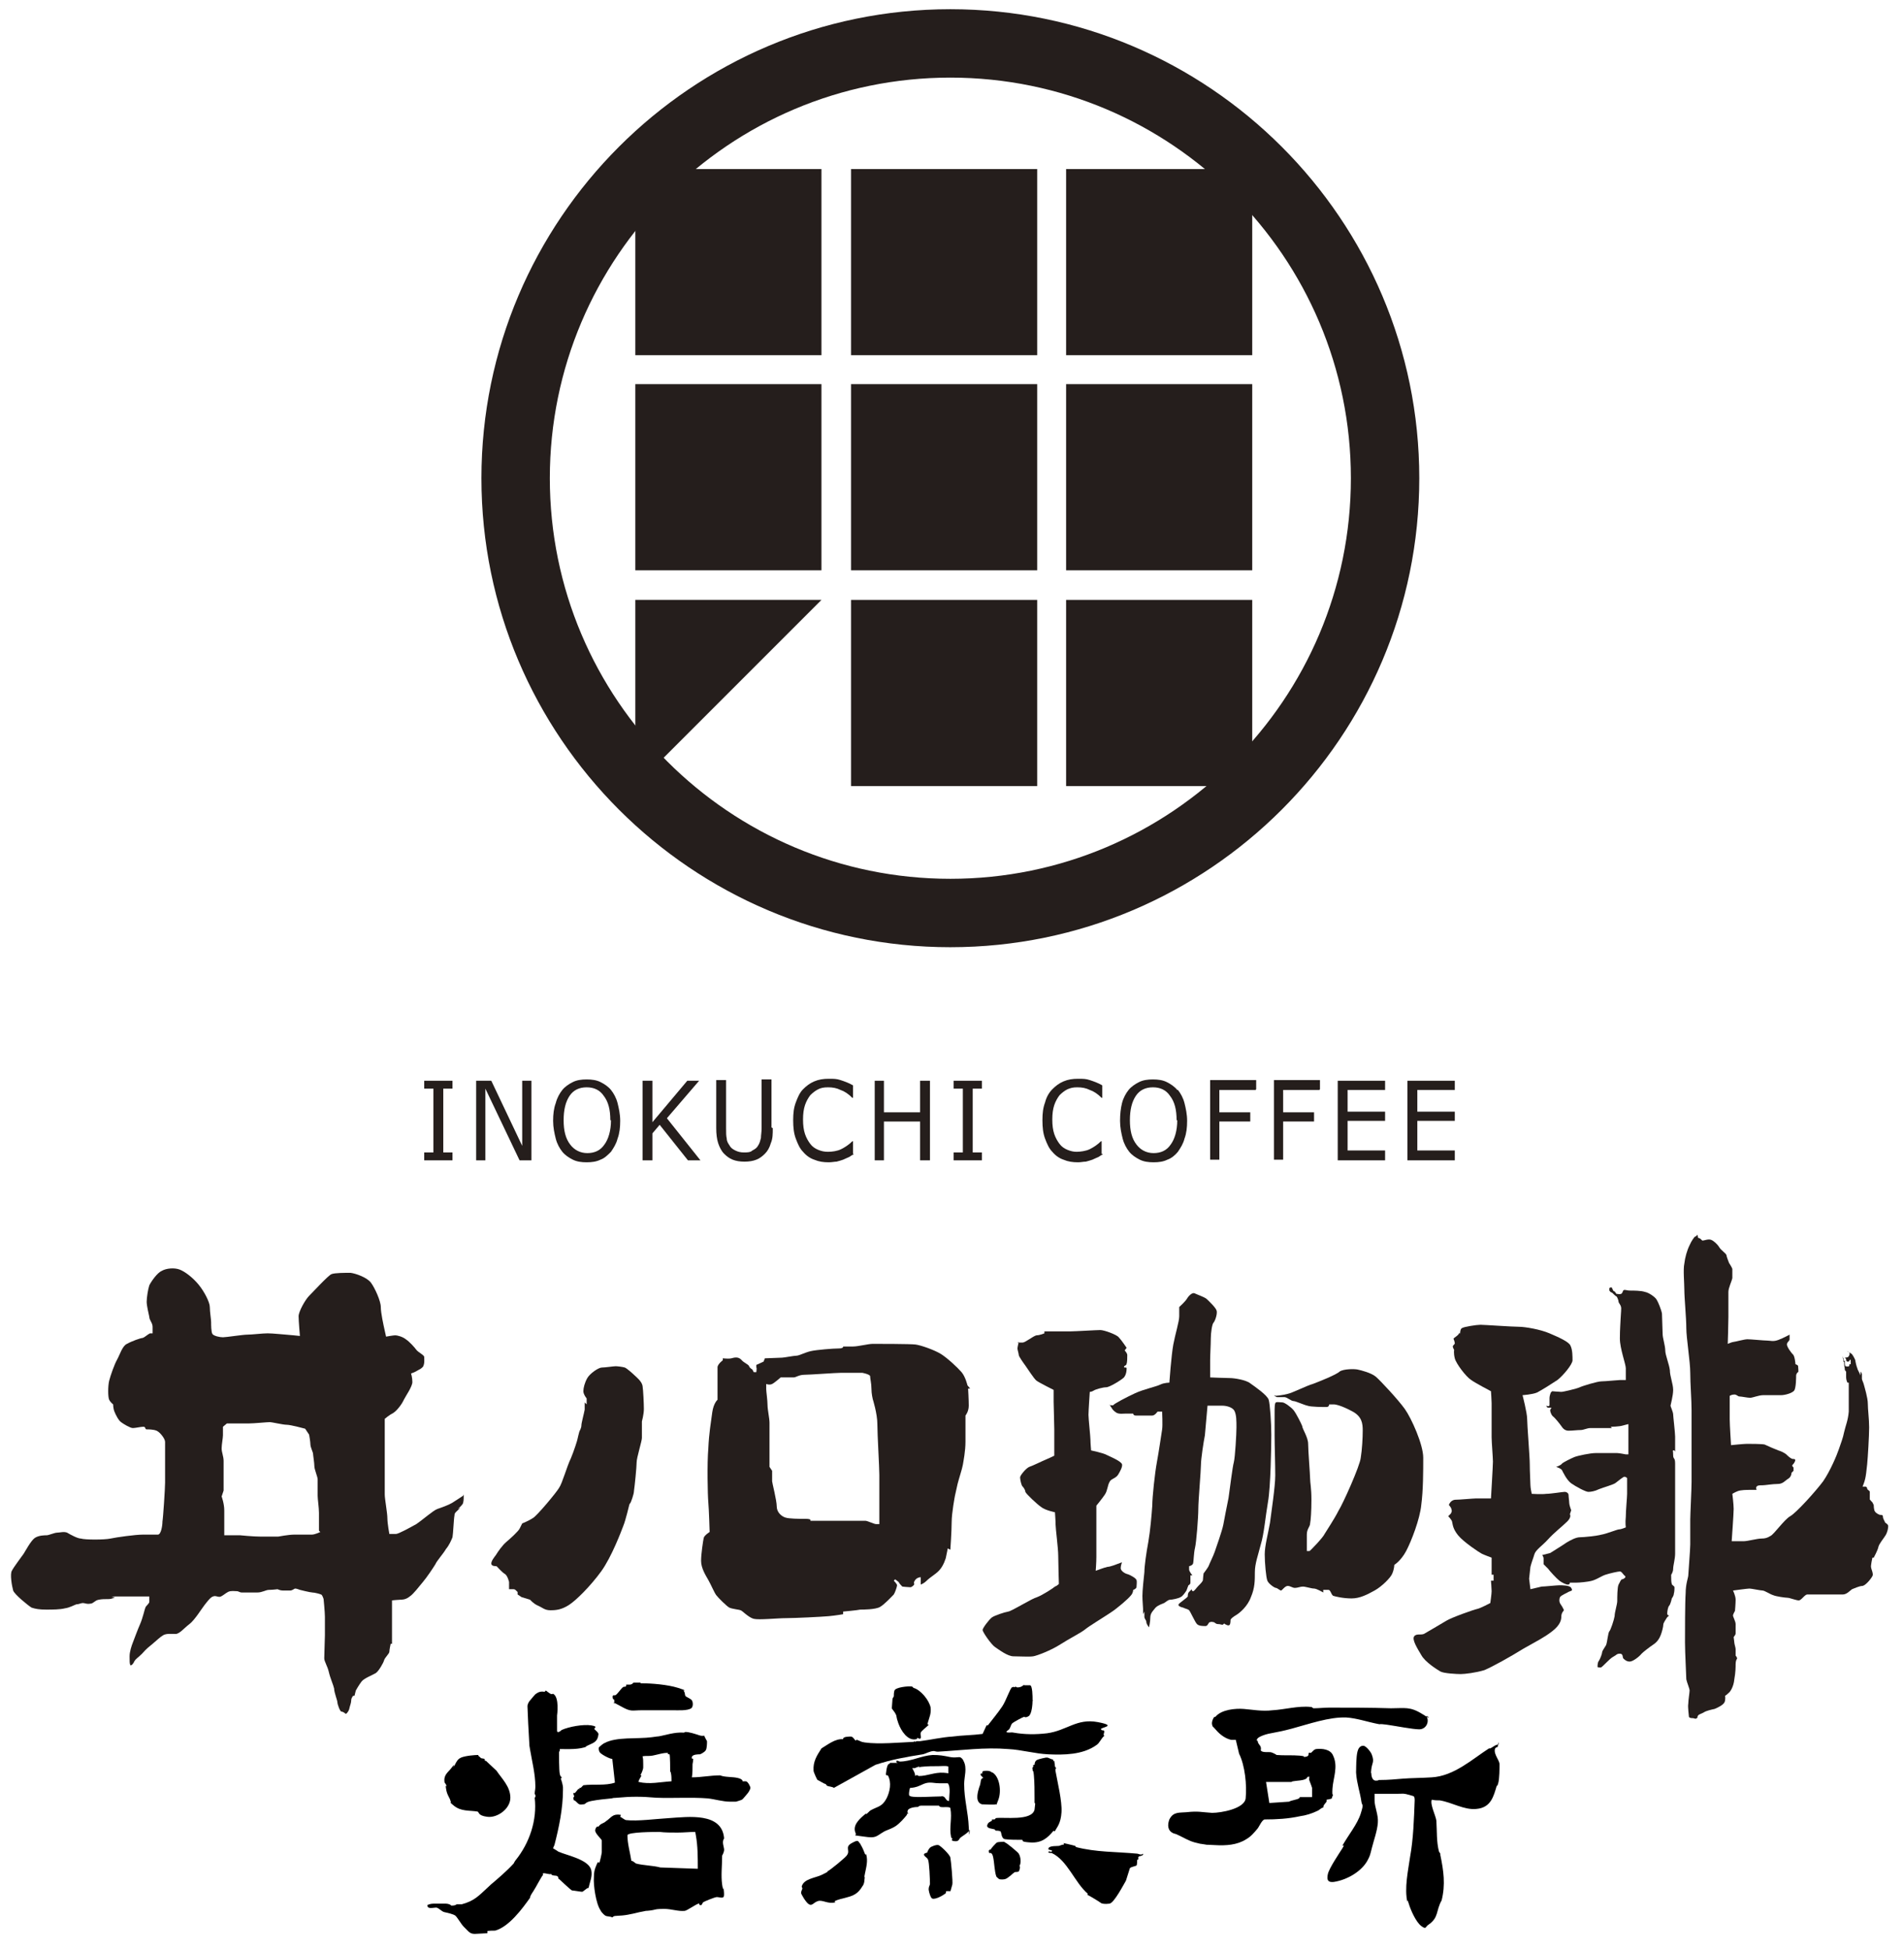
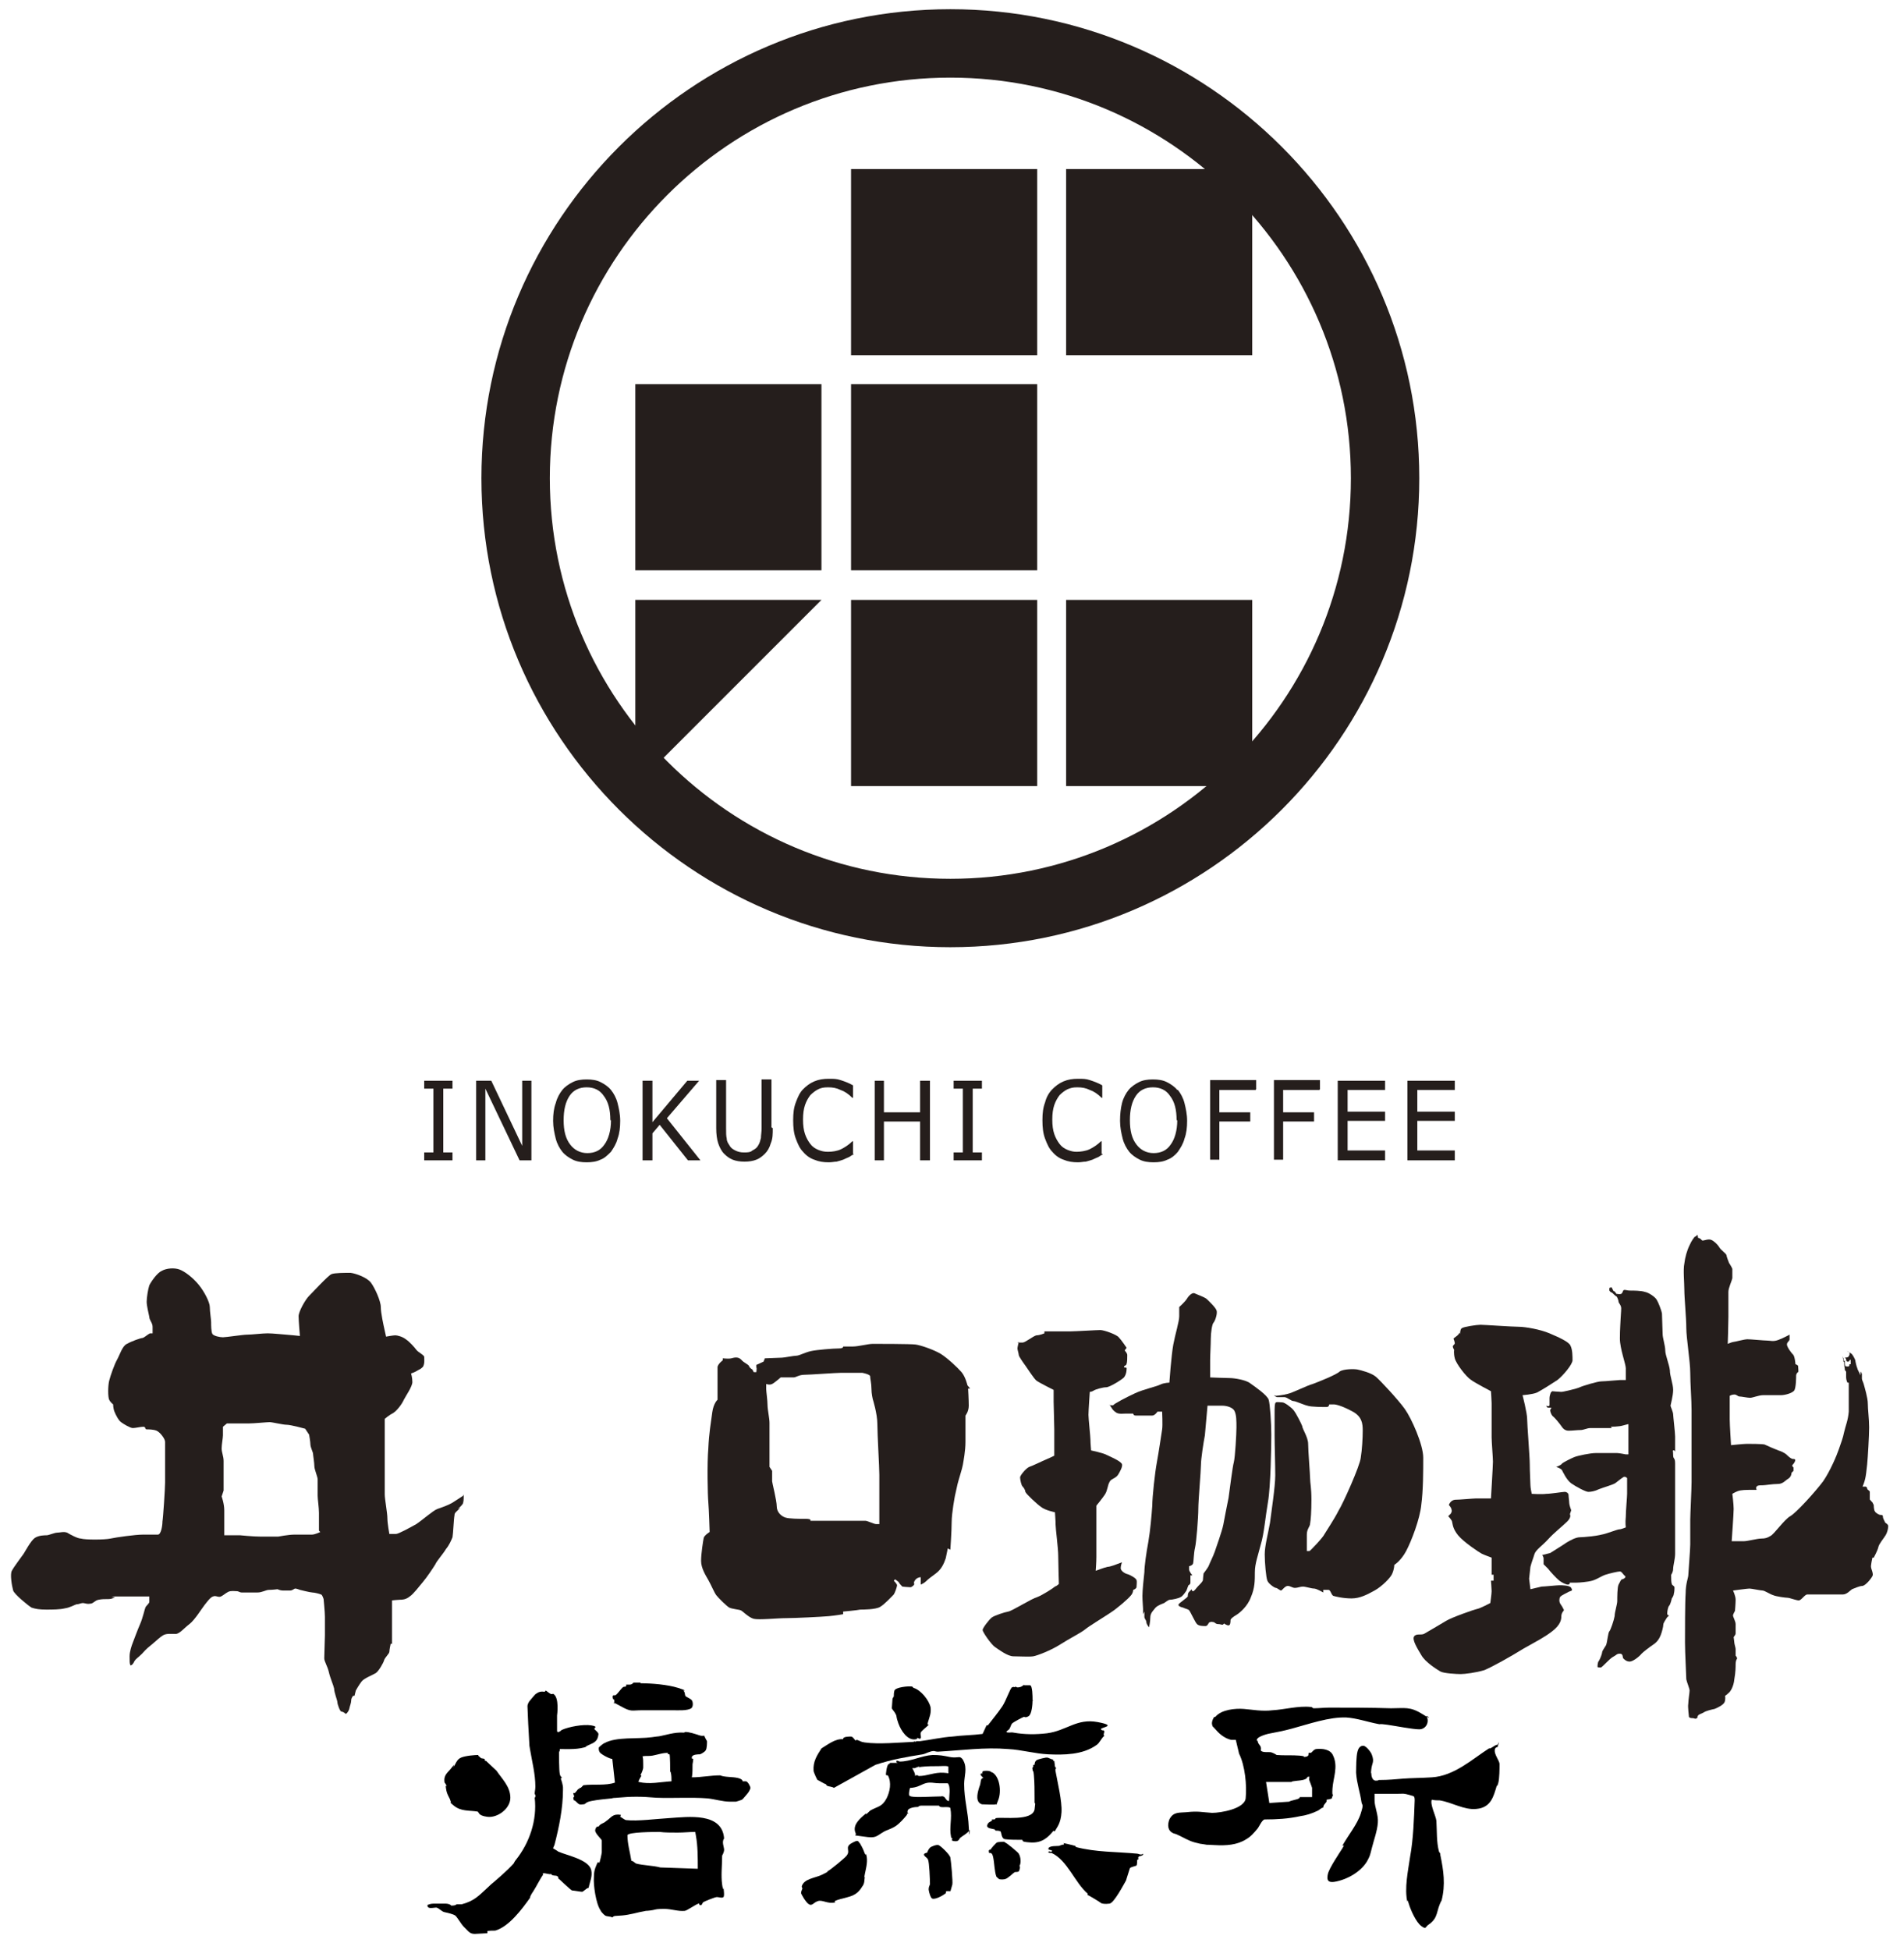
<svg xmlns="http://www.w3.org/2000/svg" id="_レイヤー_1" data-name="レイヤー_1" version="1.1" viewBox="0 0 289.5 296.5">
  <defs>
    <style>
      .st0 {
        fill: #251e1c;
      }
    </style>
  </defs>
  <g>
    <g>
      <path class="st0" d="M68.8,176.4h-4.3v-1.2h1.4v-9.7h-1.4v-1.2h4.3v1.2h-1.4v9.7h1.4v1.2Z" />
      <path class="st0" d="M80.8,176.4h-1.8l-5.2-10.9v10.9h-1.4v-12.1h2.3l4.7,9.9v-9.9h1.4v12.1Z" />
      <path class="st0" d="M92.9,165.7c.4.5.8,1.2,1,2,.2.8.4,1.7.4,2.7s-.1,1.9-.4,2.7c-.2.8-.6,1.4-1,2-.5.5-1,1-1.6,1.2-.6.3-1.3.4-2.1.4s-1.5-.1-2.1-.4c-.6-.3-1.2-.7-1.6-1.2-.4-.5-.8-1.2-1-2-.2-.8-.4-1.7-.4-2.7s.1-1.9.4-2.7c.2-.8.6-1.5,1-2,.4-.5,1-.9,1.6-1.2.6-.3,1.3-.4,2.1-.4s1.5.1,2.1.4c.6.3,1.2.7,1.6,1.2ZM92.8,170.3c0-1.6-.3-2.8-1-3.7-.6-.9-1.5-1.3-2.6-1.3s-2,.4-2.6,1.3c-.6.9-.9,2.1-.9,3.7s.3,2.8,1,3.7c.6.8,1.5,1.3,2.6,1.3s2-.4,2.6-1.3c.6-.8,1-2.1,1-3.7Z" />
      <path class="st0" d="M106.5,176.4h-1.9l-4.3-5.4-1.1,1.3v4.1h-1.5v-12.1h1.5v6.3l5.3-6.3h1.8l-4.9,5.7,5.1,6.4Z" />
      <path class="st0" d="M117.5,171.5c0,.9,0,1.6-.3,2.3-.2.7-.5,1.2-.9,1.6-.4.4-.8.7-1.3.9-.5.2-1.1.3-1.8.3s-1.3-.1-1.8-.3c-.5-.2-.9-.5-1.3-.9-.4-.4-.7-1-.9-1.6-.2-.6-.3-1.4-.3-2.3v-7.3h1.5v7.3c0,.7,0,1.2.1,1.6,0,.4.2.7.4,1,.2.4.5.6.9.8.4.2.8.3,1.3.3s1,0,1.3-.3c.4-.2.7-.4.9-.8.2-.3.3-.7.4-1.1,0-.4.1-.9.1-1.5v-7.4h1.5v7.3Z" />
      <path class="st0" d="M129.8,175.5c-.3.1-.5.3-.7.4-.2.1-.5.2-.9.4-.3.1-.6.2-1,.3-.3,0-.7.1-1.2.1-.8,0-1.5-.1-2.2-.4-.6-.2-1.2-.6-1.7-1.2-.5-.5-.8-1.2-1.1-2-.3-.8-.4-1.7-.4-2.8s.1-1.9.4-2.7c.3-.8.6-1.5,1.1-2,.5-.5,1-.9,1.7-1.2.7-.3,1.4-.4,2.2-.4s1.2,0,1.8.2c.6.2,1.2.4,1.9.8v1.9h-.1c-.6-.6-1.2-1-1.8-1.2-.6-.3-1.2-.4-1.9-.4s-1.1.1-1.5.3c-.4.2-.8.5-1.2.9-.3.4-.6.9-.8,1.5-.2.6-.3,1.3-.3,2.2s.1,1.6.3,2.2c.2.6.5,1.1.8,1.5.3.4.7.7,1.2.9.5.2.9.3,1.5.3s1.4-.1,2-.4c.6-.3,1.2-.7,1.7-1.2h.1v1.9Z" />
      <path class="st0" d="M141.4,176.4h-1.5v-5.9h-5.5v5.9h-1.4v-12.1h1.4v4.8h5.5v-4.8h1.5v12.1Z" />
      <path class="st0" d="M149.3,176.4h-4.3v-1.2h1.4v-9.7h-1.4v-1.2h4.3v1.2h-1.4v9.7h1.4v1.2Z" />
      <path class="st0" d="M167.7,175.5c-.3.1-.5.3-.7.4-.2.1-.5.2-.9.4-.3.1-.6.2-1,.3-.4,0-.7.1-1.2.1-.8,0-1.5-.1-2.2-.4-.6-.2-1.2-.6-1.7-1.2-.5-.5-.8-1.2-1.1-2-.3-.8-.4-1.7-.4-2.8s.1-1.9.4-2.7c.2-.8.6-1.5,1.1-2,.5-.5,1-.9,1.7-1.2.7-.3,1.4-.4,2.2-.4s1.2,0,1.8.2c.6.2,1.2.4,1.9.8v1.9h-.1c-.6-.6-1.2-1-1.8-1.2-.6-.3-1.2-.4-1.9-.4s-1,.1-1.5.3c-.4.2-.8.5-1.2.9-.3.4-.6.9-.8,1.5-.2.6-.3,1.3-.3,2.2s.1,1.6.3,2.2c.2.6.5,1.1.8,1.5.3.4.7.7,1.2.9.5.2.9.3,1.4.3s1.4-.1,2-.4c.6-.3,1.2-.7,1.7-1.2h.1v1.9Z" />
      <path class="st0" d="M179.1,165.7c.4.5.8,1.2,1,2,.2.8.4,1.7.4,2.7s-.1,1.9-.4,2.7c-.2.8-.6,1.4-1,2-.4.5-1,1-1.6,1.2-.6.3-1.3.4-2.1.4s-1.5-.1-2.1-.4c-.6-.3-1.2-.7-1.6-1.2-.4-.5-.8-1.2-1-2-.2-.8-.4-1.7-.4-2.7s.1-1.9.3-2.7c.2-.8.6-1.5,1-2,.4-.5,1-.9,1.6-1.2.6-.3,1.3-.4,2.1-.4s1.5.1,2.1.4c.6.3,1.2.7,1.6,1.2ZM178.9,170.3c0-1.6-.3-2.8-1-3.7-.6-.9-1.5-1.3-2.6-1.3s-2,.4-2.6,1.3c-.6.9-.9,2.1-.9,3.7s.3,2.8,1,3.7c.6.8,1.5,1.3,2.6,1.3s2-.4,2.6-1.3c.6-.8,1-2.1,1-3.7Z" />
      <path class="st0" d="M190.9,165.7h-5.5v3.4h4.7v1.4h-4.7v5.8h-1.4v-12.1h7v1.4Z" />
      <path class="st0" d="M200.6,165.7h-5.5v3.4h4.7v1.4h-4.7v5.8h-1.4v-12.1h7v1.4Z" />
      <path class="st0" d="M210.6,176.4h-7.2v-12.1h7.2v1.4h-5.7v3.3h5.7v1.4h-5.7v4.5h5.7v1.4Z" />
      <path class="st0" d="M221.2,176.4h-7.2v-12.1h7.2v1.4h-5.7v3.3h5.7v1.4h-5.7v4.5h5.7v1.4Z" />
    </g>
    <g>
      <path class="st0" d="M144.5,144c-39.3,0-71.3-32-71.3-71.3S105.2,1.4,144.5,1.4s71.3,32,71.3,71.3-32,71.3-71.3,71.3ZM144.5,11.8c-33.6,0-60.9,27.3-60.9,60.9s27.3,60.9,60.9,60.9,60.9-27.3,60.9-60.9-27.3-60.9-60.9-60.9Z" />
-       <rect class="st0" x="96.6" y="25.7" width="28.3" height="28.3" />
      <rect class="st0" x="129.4" y="25.7" width="28.3" height="28.3" />
      <rect class="st0" x="162.1" y="25.7" width="28.3" height="28.3" />
      <rect class="st0" x="96.6" y="58.4" width="28.3" height="28.3" />
      <rect class="st0" x="129.4" y="58.4" width="28.3" height="28.3" />
-       <rect class="st0" x="162.1" y="58.4" width="28.3" height="28.3" />
      <polygon class="st0" points="96.6 119.5 96.6 91.2 124.9 91.2 96.6 119.5" />
      <rect class="st0" x="129.4" y="91.2" width="28.3" height="28.3" />
      <rect class="st0" x="162.1" y="91.2" width="28.3" height="28.3" />
    </g>
  </g>
  <g>
    <path class="st0" d="M70.4,227.4s-1.2.8-1.7,1.1c-.5.3-1.6.7-2.2.9-.6.2-2.3,1.7-3.2,2.3-.9.5-2.7,1.5-3.1,1.5h-1s-.3-1.6-.3-2.4-.4-2.9-.4-3.6v-11.5s.7-.6,1.3-.9c.5-.3,1.3-1.3,1.6-2,.3-.6,1.3-2,1.3-2.7s-.2-1.3-.2-1.3c0,0,.6-.2.9-.4.3-.2.5-.2.9-.6.3-.5.2-1.2.2-1.5s-.9-.7-1.2-1.1c-.3-.4-1-1.2-1.6-1.6-.5-.4-1.3-.6-1.6-.6s-1.4.2-1.4.2l-.2-.9c-.2-.9-.6-2.7-.6-3.6s-.9-2.9-1.5-3.7c-.6-.8-2.3-1.4-3.1-1.5-.9,0-2.4,0-2.9.2-.5.2-2.8,2.7-3.4,3.3-.6.6-1.6,2.4-1.6,3.1s.2,3,.2,3c0,0-1.9-.2-2.1-.2s-2-.2-2.8-.2-2.4.2-3.1.2-3.2.4-3.7.4-1.4-.2-1.6-.5c-.2-.3-.2-1.4-.2-1.8s-.2-1.6-.2-2.3-.8-2.3-1.7-3.4c-.9-1.1-2.1-2-2.9-2.3-.8-.3-2-.2-2.7.2-.7.3-1.6,1.6-1.9,2.2-.2.6-.4,1.9-.4,2.5s.3,1.8.4,2.3c0,.5.5.9.5,1.5,0,.6,0,1,0,1h-.4c-.4.2-.8.6-1.1.7-.3,0-1.7.5-2.4.9-.7.3-1.1,1.7-1.5,2.4-.4.7-1,2.4-1.2,3.2-.2.8-.2,2.5,0,2.9.2.4.6.7.6.7,0,0,0,.6.2,1.1.2.5.6,1.3,1,1.6.4.3,1.4.9,1.8.9s1.2-.2,1.6-.2.2.4.5.4,1,0,1.5.2c.5.2,1.3,1.2,1.3,1.7s0,5.3,0,6.2-.3,5.4-.4,5.9c0,.6-.2,2-.7,2h-2.3c-1.1,0-4,.4-4.9.6-.9.2-3.9.2-4.5,0-.5,0-1.6-.6-2.1-.9-.5-.2-1.1,0-1.5,0s-1.3.4-1.6.4-1.2,0-1.8.4c-.6.4-1.5,2.1-1.7,2.4-.2.3-1.5,2-1.8,2.6-.3.5,0,2.3.2,3,.2.6,2.3,2.3,2.8,2.6.6.2,1.2.3,2.2.3s2.1,0,2.9-.2c.7-.1,1.4-.5,1.7-.6.4,0,.7-.2,1-.2s.6.2,1.1.1c.5,0,.7-.5,1.3-.6.5-.1.9-.1,1.5-.1s1-.3,1-.3h-.5s.2-.1.4-.1.8,0,1.3,0h4s0,.5,0,.8-.5.6-.6.9c-.1.2-.4,1.6-.8,2.5-.4.9-.9,2.3-1.1,2.8-.2.5-.5,1.4-.5,2.1s0,1.1.1,1.3c0,.2.4,0,.6-.5.3-.5.5-.5,1.2-1.2.7-.8,1-1,1.6-1.5.6-.5,1.1-1,1.6-1.3.5-.3,1.3-.2,1.9-.2.6,0,1.3-.9,2.1-1.5.8-.6,1.9-2.4,2.3-2.9.4-.5.9-1.2,1.3-1.3.4-.2.8.2,1.2,0,.4-.2.7-.5,1.1-.7.4-.2,1-.1,1.3-.1s.4.2.8.2h2.3c.8,0,1.3-.4,1.8-.4s1.3-.1,1.3-.1c0,0,.4.2.8.2h1.1c.4,0,.6-.3.8-.3.2,0,.7.2.7.2,0,0,1.6.4,1.9.4s1.1.2,1.3.3c.2,0,.4.7.4.7,0,0,.2,2,.2,2.7s0,2.4,0,2.8-.1,3-.1,3.5.5,1.2.7,2.1c.2.9.7,2,.8,2.5,0,.6.5,1.8.5,2.1s.4,1.4.6,1.4.5.2.6.3c.1.2.5-.3.6-.7.1-.5.3-.9.3-1.3,0-.4.3-.7.3-.7h.2c0,0,.2-.8.2-.8,0,0,.5-.9.9-1.4.4-.5,1.8-1,2.2-1.3.4-.3,1.1-1.5,1.2-1.9.1-.4.8-1,.8-1.3s.2-1.2.2-1.2h.2c0-.1,0-.8,0-2s0-4.6,0-4.6c0,0,.9-.1,1.2-.1s.9,0,1.5-.5c.6-.4,1.4-1.5,2-2.2.6-.7,1.6-2.2,1.9-2.7.2-.5,1.2-1.6,1.6-2.3.5-.6.8-1.3,1-1.8.1-.5.2-2.9.3-3.3,0-.4.2-.5.5-.8.3-.3.4-.4.4-.4l-.4.2s.5-.4.7-.7c.2-.2.2-.9.2-1.1s0-.4,0-.4ZM48.7,232.9s-.8.4-1.3.4-1.9,0-2.7,0-2.4.3-2.4.3c0,0-1.6,0-2.7,0s-3.1-.2-3.1-.2c0,0-.9,0-1.3,0h-1.1s0-2.8,0-3.8-.4-2.1-.4-2.1l.3-.9v-4.5c0-.7-.3-1.3-.3-1.9s.2-1.6.2-2v-1.3l.6-.5h3.3c.8,0,2.8-.2,3.2-.2s2,.4,2.6.4,2.8.6,2.8.6l.6.9s.2,1.1.2,1.5.4,1.2.4,1.4.2,1.4.2,1.9.5,1.6.5,2,0,2,0,2.5.2,1.8.2,2.6,0,2.7,0,2.7Z" />
-     <path class="st0" d="M89.2,213.5v-.9s-.5-.6-.5-1.1.2-1.3.6-2c.4-.7,1.7-1.6,2.2-1.6s1.8-.2,2.1-.2,1.1.1,1.4.2c.3.1,1.3,1,1.5,1.2.2.2,1.1.9,1.2,1.6.1.6.2,2.7.2,3.5s-.3,1.9-.3,1.9v2.5c0,.5-.8,3-.8,3.7s-.3,3.7-.4,4.3c0,.6-.5,1.8-.5,1.8l-.2.3s-.6,2.5-.9,3.2c-.3.8-1.8,4.8-3.4,7-1.6,2.2-3.8,4.4-4.9,5.1-1.1.7-1.9.8-2.8.8s-1.2-.4-1.9-.7c-.7-.3-1.2-.9-1.2-.9l-1.3-.4-.6-.4v-.4c-.1,0-.3-.4-.6-.4s-.7,0-.7,0v-1.1s-.2-.9-.6-1.2c-.4-.2-1.2-1.1-1.3-1.2-.2,0-.8,0-.8-.4s.4-.9.7-1.3c.3-.5,1-1.5,1.6-2,.6-.5,1.8-1.6,2-2,.2-.4.4-.8.4-.8,0,0,1-.4,1.6-.8.6-.3,3.6-3.9,4-4.6.5-.7,1.2-3.3,1.8-4.5.5-1.2,1-2.8,1-2.9s.3-1.2.3-1.2c0,0,.3-.5.3-.9s.4-1.8.5-2.4c0-.6,0-1.1,0-1.1Z" />
    <path class="st0" d="M147.5,211.1l-.4-.5s-.3-1.3-.9-2c-.6-.7-2.2-2.2-3.2-2.8-1-.6-3-1.3-3.8-1.4-.8-.1-5.8-.1-6.5-.1s-2.2.4-3,.4h-1.5s.1.3-.7.3-3.3.2-4.2.4c-.9.2-1.8.7-2.2.7s-1.9.3-2.2.3-2.6.1-2.6.1l-.2.5-1.1.5v.4c.1,0,0,.7,0,.7h-.4c0,0-.2-.4-.2-.4,0,0-.4-.2-.5-.5-.1-.3-.8-.5-1.2-1-.5-.5-1.1-.3-1.5-.2-.4.1-1.3,0-1.3,0v.3s-.7.5-.8,1c0,.5,0,1.6,0,2.8s0,2.2,0,2.2c0,0-.6.5-.8,1.9-.2,1.5-.5,3.2-.6,5.5-.2,2.3-.1,7.1,0,8.2.1,1.1.2,4.5.2,4.5,0,0-.8.5-.9.9-.1.5-.4,2.4-.4,3.5s.7,2.2,1.1,2.9c.4.7.9,1.9,1.2,2.3.3.4,1.6,1.7,2,1.9.4.2,1.5.3,1.7.4.2,0,1.2,1.1,2,1.3.8.2,3.6-.1,4.9-.1s5.4-.2,6.5-.3c1.1-.1,2.2-.3,2.2-.3v-.4c0,0,2.2-.2,2.6-.3.4,0,2.3,0,3-.4.7-.4,1.8-1.6,2.1-1.9.2-.3.5-1.2.5-1.4s-.5-.7-.5-.7l.2-.2s.6.4.6.5.5.6.5.6c0,0,.9.1,1.2.1s.6-.4.6-.4v-.2c-.1,0,0-.5.5-.8.5-.2.5-.1.5-.1v.5c0,0,0,.6,0,.6,0,0,.5-.2.8-.5.4-.4.7-.6,1.5-1.2.8-.6,1.2-1.4,1.5-2.3.2-.9.3-1.5.3-1.5l.4.2s.2-2.8.2-4.2.5-4,.5-4c0,0,.2-.9.4-1.8.2-.8.7-2.3.8-2.9.1-.6.4-2.1.4-3.5s0-4,0-4c0,0,.5-.6.5-1.5s-.1-2.6-.1-2.6ZM133.7,231.7s-.2,0-.5,0-1.3-.5-1.6-.5-3.9,0-5,0-3.4,0-3.4,0c0,0,.3-.3-.7-.3s-2.5,0-3.1-.2c-.6-.2-1.3-.8-1.3-1.7s-.7-3.6-.7-3.8v-1.6l-.4-.6s0-6,0-6.7-.3-2-.3-2.7-.2-2.1-.2-2.4,0-.8,0-.8c0,0,.5.2.9,0,.4-.2,1.3-1,1.3-1,0,0,1.7,0,2,0s.8-.4,1.6-.4,4.8-.3,5.6-.3h3.2s1.1.2,1.2.5c0,.4.2,1.1.2,1.9s.2,1.6.2,1.6c0,0,.7,2.2.7,3.8s.3,6.5.3,7.7,0,7.7,0,7.7Z" />
    <g>
      <path class="st0" d="M154.7,204.1s.3,0,.8,0c.4,0,1.6-1,2.1-1.1.5,0,1.2-.3,1.2-.3v-.3c0,0,3.3,0,4,0s3.9-.2,4.5-.2,2.5.7,2.8,1.1c.4.4,1.2,1.6,1.2,1.6l-.3.4s.4.4.4.7,0,1.1-.1,1.3c0,.3-.4.3-.4.5s.4,0,.4.2,0,.9-.4,1.4c-.4.4-2.2,1.5-2.7,1.5s-1.6.3-1.9.5c-.3.2-.6.2-.6.2,0,0-.2,2.9-.2,3.5s.3,3.3.3,3.8.1,1.6.1,1.6c0,0,1.9.4,2.4.7.6.3,2.1.9,2.3,1.4.1.4-.3,1.1-.6,1.6-.4.6-1.1.6-1.3,1.1-.3.5-.3,1.3-.7,1.9-.4.6-1.3,1.7-1.3,1.7,0,0,0,3.4,0,3.8s0,3.2,0,4-.1,2.1-.1,2.1c0,0,1.3-.5,1.8-.6.4,0,1.4-.4,1.4-.4l.8-.3s-.2.5-.2.9.6.8,1,.9c.4.1,1.3.6,1.4.9.1.3,0,.8,0,1.1-.1.3-.5.4-.5.4,0,0,0,.5-.4.9-.3.4-2,1.9-3.1,2.6-1.2.8-3.2,2-3.8,2.5-.6.5-2.4,1.4-3.8,2.3-1.4.9-3.5,1.7-4.1,1.8-.6.1-2.1,0-3,0s-2.2-1-2.8-1.4c-.6-.4-1.9-2.3-1.9-2.6s1-1.6,1.4-1.9c.4-.3,1.9-.8,2.5-.9.6-.1,3.6-2,4.4-2.2.8-.3,2.5-1.4,2.7-1.6.3-.1.6-.4.6-.4,0,0-.1-3.2-.1-4.3s-.4-4.1-.4-4.7-.1-1.9-.1-1.9c0,0-1.5-.3-2.1-.8-.6-.4-2.3-2-2.4-2.3,0-.3-.3-.7-.4-.8-.2-.1-.4-1.1-.4-1.4s.9-1.4,1.4-1.6c.6-.2,2-.9,2.5-1.1.5-.2,1.3-.6,1.3-.6,0,0,0-3.3,0-4s-.1-3.7-.1-4.2v-1.8s-2.2-1.1-2.6-1.4c-.4-.3-1.4-1.9-1.7-2.3-.3-.4-1-1.4-1-1.6s-.2-.8-.2-1,.2-1,.2-1Z" />
      <path class="st0" d="M168.7,213.6s.5.1.6,0c.1-.2,2-1.2,3.3-1.8,1.3-.6,3.2-1,3.8-1.3.6-.3,1.4-.3,1.4-.3,0,0,.3-4.2.6-5.8.3-1.6.9-3.5.9-4.3s0-1.4,0-1.4c0,0,.9-.8,1.2-1.3.3-.5.8-.9,1.1-.8.4.2,1.6.6,1.9.9.3.3,1.4,1.3,1.5,1.8.1.6-.3,1.6-.5,1.8-.2.2-.4,1.5-.4,2.4s-.1,2.5-.1,3.3,0,2.6,0,2.6c0,0,2.3.1,3,.1s2.5.3,3.1.8c.7.5,2.6,1.8,2.8,2.5.2.6.4,3.5.4,5.3s-.1,7.9-.5,10.2c-.4,2.3-.6,4.9-1.1,6.5-.4,1.6-.9,2.9-.9,4.2s0,2.4-.6,3.8c-.5,1.4-1.7,2.4-2.2,2.7-.5.3-.9.6-.9.8s0,.8-.3.8-.7-.3-.7-.3c0,0,0,.1-.2.2-.3,0-.3-.1-.7-.1s-.5-.3-.7-.3c-.2,0-.2-.1-.5,0-.3,0-.3.6-.7.6s-1,0-1.3-.3c-.3-.3-1-1.9-1.2-2.1-.2-.2-.5-.2-.9-.4-.5-.1-.8-.3-.7-.5.1-.2,1.3-1,1.4-1.2,0-.2,0-.5.2-.7.2-.2.4-.4.4-.4,0,0,0,.3.2.3s.5-.5.8-.8c.3-.3.7-.7.7-.9s.1-1,.1-1c0,0,.7-.9.8-1.2.1-.3.7-1.5.9-2.1.2-.6,1.1-3.1,1.3-4.1.2-1,.5-2.7.8-4.1.2-1.4.6-4.7.8-5.4.2-.8.4-4.3.4-5.3s0-1.9-.3-2.5c-.3-.6-1.3-.8-1.8-.8h-2.3s-.3,3.5-.4,4.5c-.2,1-.6,3.6-.6,4.5s-.4,5.4-.4,6.7c0,1.3-.3,5.1-.5,5.9-.2.8-.2,2.1-.3,2.4-.1.3-.6.4-.6.4v.5c0,.3.5.9.5.9,0,0-.3,0-.3,0s0,.9,0,1.1c0,.3-.3.4-.3.4,0,0-.2.5-.3.8-.2.3-.6.9-.9,1-.3.2-1.3.4-1.6.4-.3,0-.7.4-.9.5-.2.1-.9.3-1.3.7-.3.4-.8.8-.8,1.5s-.2,1.5-.2,1.5c0,0-.4-.5-.4-.8,0-.3-.3-.5-.3-.8,0-.3,0-.8,0-.8l-.2.4s0-.5,0-.8-.1-1.2-.1-2,.2-2.7.3-3.6c0-.9.3-3,.6-4.6.3-1.7.5-4.1.6-5.5,0-1.3.4-5,.7-6.6.3-1.6.7-4.4.8-5,.1-.6,0-2.7,0-2.7h-.7s-.4.6-.8.6c-.4,0-2.1,0-2.5,0s-.4-.3-.4-.3c0,0-.5,0-1.1,0s-.9.1-1.4-.1c-.5-.3-.7-.6-.8-.8-.1-.1-.3-.5-.3-.5Z" />
      <path class="st0" d="M194,212.2s1.1-.1,1.8-.3c.6-.1,3-1.3,3.8-1.5.8-.3,3.6-1.4,4.1-1.9.6-.4,2.2-.4,2.7-.3.5.1,2.1.5,2.8,1.1.7.6,3.4,3.5,4.4,4.9,1,1.4,2.8,5.4,2.8,7.4s0,5-.3,7.2c-.2,2.1-1.5,5.5-2.3,7-.8,1.5-1.8,2.1-1.8,2.1,0,0,0,.6-.3,1.3-.2.6-1.6,2-2.7,2.6-1.1.6-2.2,1.2-3.5,1.2s-2.5-.3-2.8-.4c-.3-.2-.4-.9-.7-.9h-.8v.4c0,0-1-.6-1.4-.6s-1.3-.3-1.7-.3-.8.2-1.2.2-.7-.3-1.1-.3-.8.6-1,.7c-.2,0-.6-.4-.8-.4s-1.1-.6-1.3-1.1c-.2-.5-.4-2.7-.4-4,0-1.3.5-3.1.8-4.8.2-1.6.8-5.5.8-7.2s-.1-4.6-.1-6.1,0-2.3,0-3.3c0-.9,0-1.6.2-1.7.2-.1.7,0,1,0,.3,0,1.3.7,1.7,1.2.4.5,1.2,2.1,1.3,2.4,0,.4.9,1.7.9,2.7,0,1,.3,4.7.3,5.3s.2,1.4.2,3.2-.1,3.1-.2,3.6c0,.5-.5.8-.5,1.7s0,2.5,0,2.5c0,0,.3,0,.4,0,.1,0,2.1-2.1,2.3-2.6.3-.5,1.5-2.3,2.1-3.5.7-1.1,3.3-6.9,3.4-8.1.2-1.2.3-3,.3-4.1s-.1-2.2-1.7-3c-1.5-.8-2.4-1-2.7-1h-.7s0,.4-.4.4-2.4,0-2.9-.2c-.5-.1-1.8-.7-2.1-.7-.4,0-1-.6-1.4-.6s-.9,0-1.1,0-.5-.3-.5-.3Z" />
    </g>
    <g>
      <path class="st0" d="M222,202.8s0-.8.3-.9c.3-.2,2.2-.5,2.8-.5s4.8.3,5.8.3c1,0,3.3.4,4.7,1,1.4.6,3,1.3,3.2,1.9.3.6.3,1.6.3,2.2,0,.6-1.4,2.3-2.3,3-.9.6-2.5,1.6-3.1,1.9-.7.3-2.2.4-2.2.4,0,0,.7,2.7.7,3.6s.4,5.8.4,6.9.1,2.8.1,3.2.2,1.3.2,1.3c0,0,1.5.1,2.2,0,.7,0,2.5-.3,2.8-.3.3,0,.6.2.6.5s.1.9.1,1.2.3,1.1.3,1.1l-.2.6s.3.4-.4,1.1c-.7.7-2,1.7-2.9,2.7-.9,1-1.9,1.6-2.1,2.3-.2.7-.4,1.1-.6,1.9-.1.8-.2,1.8-.2,1.8l.2,1.6s1.3-.3,1.7-.4c.4,0,2.3-.2,2.7-.2s1.6,0,1.8.4c.3.5,0,.4-.4.6-.3.2-1.1.5-1.3.8-.1.2-.2.7.1,1.1.3.4.5.9.5.9,0,0-.4.4-.4.9s-.1,1.3-1.4,2.3c-1.3,1-2.2,1.4-4.3,2.6-2.1,1.3-4.8,2.8-6,3.3-1.3.4-3,.6-3.6.6s-2.6-.1-3.1-.4c-.5-.3-2.3-1.4-2.9-2.5-.6-1-1.4-2.3-1.1-2.8.3-.5,1-.2,1.5-.4.5-.3,2.6-1.5,3.4-2,.8-.5,4.2-1.7,4.7-1.8.5-.1,2-.9,2-.9,0,0,.2-1.4.2-1.8s-.1-1.6-.1-1.6c0,0,.4,0,.4,0,0-.1,0-.8,0-.9,0,0-.2,0-.3,0h0c0,0,0-.8,0-1s0-1.6,0-1.6c0,0-1.1-.4-1.5-.6-.4-.2-2.8-1.8-3.6-2.8-.8-1-.8-1.6-.9-2,0-.3-.6-.9-.6-.9,0,0,.3-.3.4-.4.1-.2.2-.4.1-.6,0-.3-.4-.7-.4-.7,0,0,.2-.7.9-.8.7,0,2.8-.2,3.2-.2h2.3s.3-5,.3-5.6-.2-3-.2-3.7,0-4.8,0-5.2-.1-1.8-.1-1.8c0,0-2.3-1.2-3-1.7-.8-.5-2.3-2.5-2.5-3.3-.2-.8-.1-1.3-.1-1.3,0,0-.2-.3-.2-.5s.3-.3.3-.5-.2-.7-.2-.7c0,0,.2-.2.5-.4.3-.2.4-.5.4-.5Z" />
      <path class="st0" d="M236,211.5s1.1.1,1.4.1,2.4-.5,2.8-.7c.4-.2,2.7-.9,3.3-.9s2.5-.2,2.8-.2h.9s0-1.3,0-1.8c0-.6-.9-3-.9-4.5,0-1.4.1-2.5.1-2.8s.1-1.3.1-1.8-.4-.8-.4-1-.2-.7-.3-.8c-.1,0-.6-.5-.7-.6-.2,0-.3-.2-.4-.3,0,0,0-.3,0-.4.1,0,.3-.2.4,0,.1.2.2.5.3.5.2,0,.3.4.4.4.2,0,.4.1.7,0,.3-.2.2-.6.5-.6s.4.1.9.1,1.6,0,2.2.2c.6.1,1.6.8,1.8,1.2.2.3.7,1.5.8,2.1,0,.6.1,2.5.1,3.1s.4,1.8.4,2.5.6,2.1.7,3c0,.9.5,2.1.5,3s-.4,2.3-.4,2.4.4,1,.4,1.3.3,2.8.3,3.4,0,2.3,0,2.3c0,0-.1-.3-.3-.2-.1.1,0,0,0,.7s.3.3.3,1.3,0,2.4,0,3.1,0,3.5,0,5,0,4.8,0,5.6-.3,1.8-.3,2.3-.3.9-.3.9c0,0,0,0,0,.3s0,.9.1,1.1c0,.2.4.3.4.5v.2s0,.5-.1.8c0,.3-.3.7-.3.7,0,0-.2.9-.4,1.1-.2.2-.3.9-.3,1.2s.3.3.3.3c0,0-.3.2-.4.4-.1.2-.5.7-.5,1s-.2,1.1-.4,1.6c-.2.5-.5,1-1.1,1.4-.6.4-1.5,1.1-1.8,1.4-.3.4-1.3,1.2-1.8,1.2-.5,0-.8-.3-1-.5-.1-.2,0-.7-.5-.7s-.5.2-.9.4c-.4.2-.8.6-1.1.9-.3.3-.8.8-.9.8s-.5,0-.5-.1,0-.7.2-.9c.2-.3.5-1.1.5-1.3,0-.2.3-.6.6-1.1.2-.5.3-1.9.5-2.1.2-.2.7-1.7.8-2.3,0-.6.4-1.8.4-2.3s0-2.1.2-2.5c.2-.4.4-.8.5-.8.2,0,.7-.3.5-.5-.3-.2-.5-.7-.8-.7s-1.6.3-2.2.5c-.6.2-1.3.7-2,.9-.7.2-2,.3-2.4.3h-1s0,.3-.3.3-.9-.3-1.3-.6c-.4-.3-1.5-1.5-1.7-1.8-.3-.3-.7-.7-.7-.7,0,0,0-.8,0-.9,0-.2-.2-.5-.2-.5,0,0,.8-.2,1.2-.3.3-.2,2.1-1.3,2.5-1.6.5-.3,1.4-.8,2-.8.6,0,2.6-.2,3.3-.4.7-.1,2.4-.8,2.7-.8.3,0,1-.3,1-.3,0,0-.1-.7,0-1.6,0-.9.2-3,.2-3.5,0-.5,0-2.4,0-2.4,0,0-.2-.2-.4-.2-.2,0-.9.6-1.3.9-.3.3-1.9.7-2.6,1-.6.3-1.2.4-1.6.4s-1.9-.8-2.6-1.3c-.7-.5-1.3-1.8-1.4-2-.2-.3-.9-.5-.9-.5,0,0,.7-.2.9-.5.2-.2,1.4-.8,1.9-1,.5-.2,2.4-.6,3.2-.6s3,0,3.3,0,1.3.2,1.3.2h.4v-4.6s-.1,0-.8.2c-.6.2-1.9.2-1.9.2l.2.2s-.9,0-1.6,0-1.2,0-1.7,0-1,.3-1.5.3c-.5,0-1.2.1-1.8.1s-.9-.4-1.1-.7c-.2-.3-1-1.3-1.3-1.5-.3-.3-.4-.8-.4-.9s.2-.4.2-.4c0,0-.3,0-.5,0-.2,0-.3-.3-.3-.3,0,0,.5.2.5-.1s0-.8,0-1.1.2-.8.2-.8Z" />
      <path class="st0" d="M258.2,188.2c.4,0,.5.4.7.4s.9-.3,1.3-.1c.3.1.9.6,1.2,1.1.3.5,1,.9,1.1,1.2,0,.2.4,1.2.4,1.2,0,0,.4.6.5.9,0,.4,0,.9,0,1.4-.1.5-.6,1.5-.6,2.1s0,2.7,0,3.8-.1,4.1-.1,4.1c0,0,.7-.3.9-.3s1.6-.4,2.1-.4,2.5.2,3,.2.9.2,1.7-.1c.8-.3,1.7-.8,1.7-.8,0,0,0,.4,0,.7s-.4.4-.4.8.7,1.3.9,1.5c.3.2.4,1.5.4,1.5,0,0,.4.1.4.3s.1.9,0,.9-.3.3-.3.5,0,1.9-.3,2.3c-.3.4-1.4.7-2,.7s-2,0-2.7,0-1.6.4-2,.4-1.3-.2-1.6-.2c-.3,0-.4-.3-.8-.3s-.7.2-.7.2c0,0,0,2.7,0,3.6,0,.8.2,3.9.2,3.9,0,0,1.9-.2,2.4-.2s2.2,0,2.7.1c.4.2,1.8.8,2.1.9.3.1.9.3,1.3.7.3.3.7.6.9.6s.5,0,.3.4c-.1.3-.4.5-.4.6s.2.3.2.3v.5s-.3.3-.3.3c0,0,0,.6-.5.9-.5.3-.8.8-1.6.8s-1.9.2-2.3.2-.8,0-.9.2c-.2.2,0,.5,0,.5,0,0-.5,0-1,0s-1.4,0-1.9.2c-.5.2-.8.4-.8.4,0,0,.2,1.6.2,2.3s-.3,4.9-.3,4.9c0,0,1.4,0,1.9,0s2-.4,2.6-.4.9-.1,1.4-.4c.5-.2,2.1-2.5,3-3,.9-.5,3.8-3.7,5-5.3,1.1-1.6,2.1-4,2.4-4.9.3-.9.6-1.6.8-2.6.2-.9.6-1.8.7-3.1,0-1.3,0-3.7,0-3.9s0-.5,0-.5h-.2c0,0-.2-.4-.2-.8s0-.6,0-.8-.2-.2-.2-.4c0-.2-.1-.6-.1-.8v-.3s0,0-.1-.1c0-.1-.1-.5-.1-.6,0-.1,0-.3,0-.3,0,0,0,.3.1.4,0,.2,0,.4.1.4s.1-.2.1-.2c0,0,0,.3,0,.5,0,.1,0,.4.1.5.1,0,.4.1.5,0,.1,0,.1-.2.1-.3,0,0,.2,0,.2,0,0,0,0-.2,0-.4s0-.3-.1-.3c0,0-.2.3-.2.3,0,0,0,0-.2,0s-.2-.3-.2-.4c0,0-.2-.2-.2-.2,0,0,.3,0,.5-.1.1-.1.3-.4.2-.6,0-.2-.4-.3-.4-.3,0,0,.6.3.7.4.1,0,.5.7.6,1,0,.2.2,1,.3,1.2,0,.2.5,1,.5,1.1,0,.1,0,0,0-.2s0-.4,0-.4c0,0,.2.3.2.4s0,.5,0,.7c0,.2.2.5.3.9.1.4.6,2,.6,2.9s.2,2.3.2,3.6c0,1.3-.2,4.6-.3,5.6-.1,1-.2,1.8-.3,2.2-.1.5-.4,1.2-.4,1.2h.5s.2.1.2.3c0,.2.4.3.4.5v1.1c-.1,0,.4.5.4.5l.2.4s0,.8.2,1c.1.2.6.5.8.5s.4,0,.4.3.3.7.3.8c0,.1.5.3.5.6s-.1.9-.4,1.4c-.3.5-1,1.3-1.1,1.8-.1.5-.7,1.6-.7,1.6h-.2s-.3,1.3-.2,1.5c0,.2.4,1,.2,1.3-.2.4-1,1.4-1.5,1.5-.5,0-1.3.4-1.6.5-.3.2-.8.8-1.4.8s-3.1,0-3.4,0-1.6,0-2,0-.9.9-1.3.9-1.4-.4-1.7-.4-1.8-.2-2.2-.4c-.4-.1-1.3-.7-1.6-.7s-1.7-.3-2-.3-2.5.3-2.5.3c0,0,.4.8.4,1.4s-.1,1.7-.1,1.7c0,0-.3.5-.3.7s.4.9.4,1.3,0,1.1,0,1.4-.3.5-.3.6.1.6.1.8.2.8.2,1,0,1,0,1c0,0,.3.3.2.5-.1.1-.2.4-.2.8s0,1.2-.2,2.3c-.1,1.1-.6,1.9-.9,2.1-.3.3-.5.4-.5.4,0,0,.1.6-.1,1-.2.4-1,.8-1.5,1-.5.1-1.3.3-1.6.5-.3.2-.8.3-.9.5-.2.2,0,.3-.2.4-.2.2-.4,0-.6,0-.2,0-.5,0-.6-.2,0-.2-.2-1.5-.1-2,0-.5.2-1.7.2-2s-.4-1.2-.5-1.7c0-.5-.2-4.1-.2-5.6s0-6.1.1-7.5c0-1.4.4-2.4.4-2.7s.3-3.9.3-4.7,0-3.1,0-3.8.2-4.7.2-5.7v-10.9c0-1.6-.2-4-.2-5.7s-.6-5.3-.6-6.8-.3-4.6-.3-5.8c0-1.1-.2-3.1,0-4,.1-.9.4-2,.8-2.8.3-.7.7-1.2.8-1.3.2,0,.4-.3.4-.3Z" />
    </g>
    <g>
      <g>
        <path d="M199.4,259.5s.3.2.3.2c.8,0,1.7-.1,2.4-.1,3.2,0,6.3,0,9.4.1,2.1,0,2.9-.3,4.8.9s.4,0,.6.3c.5.9-.1,2-1.1,2s-3.5-.5-4.9-.7-.9,0-1.3-.1c-1.6-.3-3.3-.9-4.9-1-2.6-.1-5.7,1-8.3,1.7s-3.2.6-4.3,1-1,.7-1,.8.1,0,.1,0c.1.5.2.5.4.8s.1.6.1.7c.2.4,1.3.2,1.6.3s.7.3.8.4c1.1.1,2.4,0,3.5.1s.5.2.6.2c1,0,.7-.5.8-.6s.3,0,.3,0c.3-.2.4-.5.8-.6.9-.1,2.2,0,2.6,1,.8,1.7,0,3.4-.1,5s.2.6.1.9-.2.5-.2.6c-.1.1-.8.2-.8.2s0,.2,0,.3c-.2.3-.5.5-.5.9-.3,0-.6.4-.9.5-.8.4-1.8.7-2.6.8-1.8.4-3.6.5-5.4.5-.4,0-.9,1.2-1.1,1.4-.5.6-1,1.2-1.7,1.6-1.4.9-3.1,1-4.8.9s-.9,0-1.5-.1-.7-.1-.7-.1c-1.4-.3-1.7-.5-2.9-1.1s-.7-.3-1.2-.5c-.9-.4-.9-1.3-.6-2.1.6-1.2,1.5-1,2.6-1.1,1.8-.2,2.3,0,3.9.1,1.3,0,4.9-.6,5.1-2.2.2-2-.1-5-1-6.8l-.5-2.1s-.6,0-.7,0c-.9-.2-1.7-.8-2.3-1.5s-.5-.4-.6-.8.1-.8.2-1,.2-.2.3-.2c.9-1.1,3-1.3,4.3-1.2s2.8.4,4.4.2c1.8-.1,3.9-.7,5.8-.5ZM197.5,273.2c0,0,1.8,0,2,0v-1.4c0,0-.3-.9-.4-1.1s0-.5,0-.6c-.5,0-.2.1-.5.3-.4.3-1.5.3-2,.4s0,.1-.2.1c-1.2,0-2.6,0-3.9,0l.5,3.2,3-.2c.3-.2,1.2-.3,1.5-.5s0-.2,0-.2Z" />
        <path d="M227.9,264.8c0,0-.2.8-.2.8s-.3,0-.4.3c-.2.8.7,1.7.7,2.3s0,2.2-.2,2.9-.2.3-.2.3c-.5,1.7-.9,3.4-3.1,3.6-1.9.2-3.7-1-5.6-1.3-.3,0-.8,0-1.2-.1-.3.7.6,2.4.7,3.2.1,1.6,0,3.2.4,4.7,0,0,.2.3.2.3,0,.2,0,.2,0,.2.5,2.4.8,4.5.2,6.9-.9,1.6-.4,2.6-2,3.7-.5.3-.3.8-1.1.2s-1.6-2.4-1.9-3.4-.2-.1-.2-.2c-.5-2.1.1-4.8.4-6.9.5-2.7.6-5.9.7-8.6,0-.8-.2-.6-.7-.8-1.1-.3-.9-.2-1.9-.2s-2.3,0-3.5,0c0,.3,0,.7,0,1,0,1,.6,2.2.5,3.4-.1,1.3-.6,2.6-.9,3.8s-.3,1.2-.6,1.8c-.9,1.8-3.2,3.1-5.2,3.4-.9.1-1.1-.3-.9-1.2s1.7-3.1,2.2-3.9,0-.3,0-.4c.9-1.6,2.3-3.3,2.8-4.9s.2-1.1.1-1.8c-.2-1.4-.7-2.8-.8-4.3s0-.1,0-.2c0-.8,0-2.3.2-3.1s.6-.9.9-.9c.4,0,1.2,1,1.3,1.4.4,1.1,0,1.2-.1,2.2s0,.4,0,.5c0,.4.1,1.2.7,1.2s.2-.1.5-.1.2,0,.2,0c1.2,0,2.2-.1,3.4-.2s2.9-.1,4.4-.2c3.4-.2,6.2-2.8,8.7-4.4,0,0,.1,0,.2,0,.4-.2.8-.6,1.3-.6Z" />
      </g>
      <g>
        <path d="M83,257s.5.4.7.5.3,0,.4,0c1,.5.6,3.3.6,3.3,0,.3,0,2.1,0,2.3s0,.1.1.2c.2.1.6-.3.6-.3,1.1-.5,3.3-.9,4.5-.7s.3.4.5.6.5.4.6.7c-.1,1.1-.6,1.3-1.5,1.7s-.1.2-.2.2c-1.3.5-2.8.4-4.2.4.1.2-.1.4-.1.5,0,.5,0,2.6.1,3.2s.3.5.3.6c0,.2-.2.1-.1.3s.3,1,.3,1.2,0,.2,0,.4c0,2.8-.6,5.7-1.3,8.4,0,0-.2.4-.2.5,0,0,.7.4.8.5,1.4.6,4.6,1.2,5,2.8.2,1-.2,1.7-.4,2.7-.3,0-.8.6-1,.6s-1.3-.2-1.5-.2c-.2,0-2.1-1.9-2.1-1.8,0-.1,0-.3-.2-.4s0,0,0,0c-.2-.1-.8,0-.9-.3-.3.1-1-.2-1.2-.1s0,.2,0,.2c-.3.3-1.1,1.9-1.5,2.5s-.5.8-.5,1c-1.2,1.7-3.2,4.4-5.3,5-.2,0-1.2,0-1.2.1s0,.2,0,.3c0,0-1.7.1-1.9.1-.7,0-.9-.3-1.4-.8s-.2-.2-.3-.3c-.4-.4-1-1.5-1.3-1.7s-1.1-.4-1.6-.5-.9-.7-1.3-.7-1.4.3-1.3-.4c.5-.2.7-.2,1.2-.2s1.2,0,1.6,0,.8.2.8.3c.8,0,.7-.2.9-.2s.5,0,.7,0c1.9-.5,2.6-1.3,3.9-2.5s.2-.2.3-.3c1.3-1.1,2.6-2.2,3.7-3.4,0,0,.2-.4.3-.5,2.1-2.6,3.3-6.1,2.9-9.5.3-.3,0-.5,0-.6,0-.4.1-.6.1-1.1,0-1.9-.5-3.8-.8-5.6s-.1-.6-.1-.6c-.1-1.4-.3-5.6-.3-6s.3-.8.4-.9.8-1,.9-1c.4-.3.8-.4,1.3-.3Z" />
        <path d="M94.3,276.2c.1,0,.7.5.9.5,1.7.2,4.7-.2,6.5-.3,3-.2,8.1-.9,8.4,3.1-.4.5,0,1.3,0,1.7s-.3.9-.3.9c0,1.5-.2,3,0,4.4s.2.3.2.3c0,.3.2,1.4,0,1.6s-.7,0-1,0-2,.7-2.1.8-.2.6-.5.4.2-.3-.2-.2-1.8,1.1-2.1,1.1c-1,.1-2-.3-3.1-.3-.2,0-1.1,0-1.4.1s-1.1.2-1.4.2c-1.2.2-2.4.6-3.6.7s-1.2,0-1.5.3c-.3-.2-.8-.1-1.1-.3s-.7-.7-.7-.8c-.7-1-1.1-3.9-1-5,0-.8.1-1.2.4-1.9s.3-.3.4-.3.4-1.5.4-1.6c0-.3,0-.5,0-.6,0-.3,0-1,0-1.2s-1.1-1.1-1-1.6.4-.6.5-.5c.3-.5.8-.5,1.1-.8.9-.6,1-1.2,2.3-1ZM100.2,278.5c-.6,0-4.7,0-4.8.5,0,1.3.4,2.6.6,3.9.3,0,.5.3.7.4,1.1.3,2.6.3,3.7.6l5.7.2c0-1.7,0-3.5-.3-5.1s0-.3-.1-.5c-.9,0-1.7.1-2.7.1s-1.9,0-2.7-.1Z" />
        <path d="M104.2,263.3c.6,0,1.5.3,2.1.5s.8,0,.8.1.4.8.4.8c0,.3,0,1.1-.2,1.4s-.8.6-.9.6c-.2,0-1.1,0-1.2.4s.2.2.2.3c0,.4-.1.7-.1.8,0,.7,0,1.4-.1,2,1.5,0,2.8-.3,4.3-.3.7.3,1.9.2,2.7.4s.7.5.7.5c.1,0,.4,0,.5,0,.3,0,.7.8.7,1s-.3.7-.4.8-.7.9-.9,1-.9.3-.9.3c-.4,0-.6,0-.9,0-1.1,0-2.4-.4-3.4-.5-2.5-.2-5.3,0-7.8-.1-2.3-.2-3.8-.2-6,0s-.1,0-.3,0c-.3,0-.4.1-.5.1-1,.1-2.1.2-3.1.4s-.8.5-1.2.5c-.6.1-.7,0-1.1-.4s-.3,0-.4-.4.1-.2.1-.4-.2-.4-.1-.5.2,0,.2,0c.2-.2.4-.5.5-.6s.2,0,.2,0,0-.2,0-.2.2,0,.2,0,.3-.3.4-.4c1.5-.2,3.4.1,4.8-.4l-.4-3.6c-.4,0-1.7-.7-1.9-1s-.2-.7-.1-.8.7-.6.8-.6c1.8-1,5-.6,7.2-.9s.7-.1.9-.1c1.2-.2,2.5-.7,4-.6ZM101.6,266.5c-.6-.1-1.8.3-2.4.4s-1,0-1.5.1c.1.4.1.7.1,1.2s0,.2,0,.5-.3,1-.4,1.1c0,.2.2,0,.1.2s-.5.8-.4.9c1.7.4,3.3,0,5-.1,0-.4,0-.9-.1-1.3s-.1,0-.1-.1c0-.3,0-2.5-.1-2.7-.2,0-.3-.1-.3-.1Z" />
        <path d="M72.8,267c.1,0,.3.3.4.3s.5.1.5.1c0,0-.1.3.2.3l1.6,1.5c.8,1.2,2.1,2.4,2.1,4.1s-2,3.1-3.5,2.9-1.2-.7-1.5-.8c-1.3-.2-2.5,0-3.6-.9s-.1-.3-.2-.4-.2,0-.2,0c0,0-.2-.7-.3-.8-.3-.6-.4-.8-.5-1.5s.2,0,.1-.3-.3-.5-.3-.5c-.2-1.2.5-1.5,1.1-2.3s.2,0,.2,0c.4-.5.5-1.2,1.2-1.5s2.2-.4,2.6-.4Z" />
        <path d="M97.4,255.9c1.7,0,4.1.2,5.7.7s.8.4.8.4c.3.3.2.6.3.8s.8.4,1,.7.2,1-.1,1.2c-.6.4-2,.3-2.8.3-1.4,0-3,0-4.6,0-1.7,0-1.7.3-3.3-.6s-1-.4-1-.4c0,0,0-.3,0-.5s-.2-.2-.2-.2c-.2-.8.2-.5.4-.6.3-.2.7-.8,1-1.1s.4-.1.5-.2c.2-.1.1-.3.1-.3,0,0,.4,0,.6,0s.5-.2.5-.3c.4,0,.8,0,1.1,0Z" />
      </g>
      <path d="M155.7,256.1s0,.1,0,.1c.3,0,.7,0,.9,0,.4,0,.4,1.8.4,2.2s.1,0,.1.1-.1,0-.1,0c0,.5-.1,2.1-.6,2.4s-.6.1-.7.1c-.3.1-1.6.8-1.8,1s-.3.7-.4.8c-.1.2-.4.3-.5.5.3.2.7,0,1.1.1,1.7.3,3.4.3,5.1.1,3-.4,4.5-2.3,7.7-1.7s.3.8.5,1.1.4,0,.5.3c0,.4-.2.4,0,.7-.5.4-.7,1.1-1.2,1.4-2.1,1.5-5,1.5-7.3,1.4-2.1-.1-4.1-.7-6.1-.8-3.6-.3-7.1.2-10.7.4-.3,0-.5-.1-.6-.1-.6,0-1.2.4-1.7.5-2.5.4-4.8.8-7.2,1.6l-6.3,3.5c-.3-.2-.8-.2-1-.3s-.2-.3-.3-.3c-.2,0-1.1-.6-1.2-.6-.1-.1-.6-1.2-.6-1.4-.1-1.4.5-2.3,1.2-3.4,1-.6,2.1-1.5,3.3-1.4-.1-.4.9-.4,1.2-.4s.6.6.7.6c.2,0,0-.2.2-.1.6.2.5.3,1.2.4,2.1.3,5.3,0,7.5-.1,0,0,0-.1,0-.1.2,0,0,.1.2.1s0-.1,0-.1c.2,0,.5,0,.7,0,1.6-.2,3.3-.6,4.9-.7,1.5-.2,3.1-.2,4.6-.4l.6-1.3s.2,0,.2,0c.7-.9,1.6-2,2.2-2.9s1.2-2.8,1.5-2.9.3,0,.4,0,0-.1.1-.1.1.2.6.1.3-.2.5-.2Z" />
      <path d="M136.3,267.9s0-.2,0-.2c.2-.1.4.1.5.1,1.7,0,3.3-.9,5-1,1.1,0,1.6.1,2.6.3s1.4-.1,1.7.1.4.5.4.5c.6,1.1.1,2.4.1,3.5,0,2.4.6,4.2.7,6.6s.2,0,.1.4-1.2,1-1.4,1.2-.2.6-.9.5-.2-.3-.3-.4-.2-.1-.2-.3c-.3-1.4.2-2.8-.1-4.3,0-.3-1.2-.1-1.5-.2s-.1-.2-.3-.2c-.4,0-2.2,0-2.6,0s-.5.2-.5.2c-.4,0-1.5.1-1.6.6s.2.3.1.4-.2,0-.2,0,0,.2,0,.2c-.4.5-1.1,1.3-1.7,1.7s-1.3.6-1.7.8c-1.4.8-1.2,1.1-3.2.8s-1,0-1.2-.5c-.5-1.1.4-2,1.2-2.7s.2,0,.2,0,0-.2,0-.2.2,0,.2,0c.2-.1.5-.5.7-.6,1.1-.6,1.7-.5,2.4-1.8.5-1,.8-2.4.2-3.5,0,0-.3,0-.3-.1s.1-1.4.4-1.6.2,0,.2,0,0-.2,0-.2c.2,0,1.2,0,1.2,0ZM144.2,269.8c0,0,0-1,0-1.2s-1.3-.1-1.5-.1c-.8,0-1.7,0-2.6.1s0,.1-.2.1,0-.2-.3-.1-.5.2-.5.2c-.1,0-.4,0-.4,0,0,0,.6,1,.4,1.2.4-.3.5,0,.6,0,1.3,0,2.4-.6,3.8-.5s.6.3.7.2ZM138.5,273.1c.7.2,3.6,0,4.5,0s0,.1,0,.1c.1,0,0-.2.4-.1.4.1.4.7.9.7,0-.6.3-2.2-.2-2.7,0,0-1.1,0-1.3,0-.6,0-.9-.1-1.4-.1-.8,0-1.3.4-1.9.6s-1,.2-1.1.2-.3,1.2-.1,1.2Z" />
      <path d="M161.7,280.2c0,0,1.4.3,1.7.4s.1.2.2.2c3.1.8,6.1.7,9.3,1,.2,0,.6.3.9,0,.1.4-.6.3-.7.5s0,.2,0,.3-.2.1-.2.2,0,.7-.1.8-.8.2-1,.4l-.6,1.9c-.3.5-1.8,3.4-2.5,3.5s-1.2,0-1.3-.1-1.9-1.2-2-1.2,0-.2,0-.2c-2-1.7-3.1-5.1-5.5-6.2,0,0-.5,0-.5-.1,0-.3.4,0,.5-.1.3-.3-.5-.2-.5-.4,0-.6,1.5-.4,1.7-.5s.6-.2.7-.2Z" />
      <path d="M159.3,267.2s.7.3.8.3,0,.2,0,.2.2,0,.2,0c0,0,.1.7.1.8s.2.3.2.3c0,0-.2.1-.1.5.3,1.7,1,4.5.9,6.2s-.7,2.3-.9,2.7-.3.1-.3.1c-.9,1.1-1.8,1.9-3.5,1.8s-1-.3-1.3-.4c-.7,0-2,0-2.6-.1s-.5-1.1-.7-1.2-.6-.1-.7-.1-.1-.2-.2-.2c-.3-.1-1.2-.1-1.1-.6s.6-.6.7-.7,0-.2,0-.2c0,0,.3,0,.4,0s.2-.2.2-.2c1.2-.2,5.5.5,5.9-1.3,0,0,.1-.9.1-.9,0-.1-.1,0-.1-.2,0-.3,0-.4,0-.7,0-1,0-2.3-.1-3.4s-.2-.4-.2-.9-.1,0-.1-.1.2-.3.2-.3c0,0,0-.3,0-.3s.2,0,.2,0c0,0,0-.5.3-.7s1.4-.4,1.4-.4Z" />
      <path d="M130.9,280.5c.2.3.5,1,.6,1.3s.2,0,.2.1c.3,1,0,2-.2,3s0,.3,0,.4c-.1.5,0,1-.4,1.5-.9,1.5-1.9,1.5-3.3,1.9s-.7.4-.8.5c-1.1.3-1.9-.4-2.6-.2s-.9.8-1.4.5-1.2-1.6-1.2-1.7c0-.3.2-.6.2-.7s-.1-.2-.1-.3c.3-1.2,2.1-1.3,3.1-1.8s.8-.4.8-.5c.3-.1,2.9-2.2,3-2.5.5-.7-.4-1.2.7-1.8s.9-.3,1.3.1Z" />
      <path d="M138.9,256.6c1.1.3,2.4,1.9,2.6,3,.1.9-.2,1.5-.4,2.2s.2.2.1.4-1.1.9-1.2,1.2.1.7,0,.8c-.1.3-.4,0-.5,0s0,.2-.2.2c-1.3.3-2.3-1.3-2.7-2.4s-.2-1-.4-1.4-.6-.8-.6-.9.1-1.3.1-1.4.2-.4.2-.4c0-.2,0-.6.1-.9.2-.5,2.1-.7,2.7-.6Z" />
      <path d="M144.5,287.5c-.1,0-.5,0-.6,0s0,.3-.2.4c-.4.3-1.8,1.1-2.1.6s-.4-1.2-.4-1.3c0-.4.2-.6.2-.8,0-.6-.1-3.3-.3-3.7s-.5-.4-.6-.7.5-.3.5-.4.2-.5.4-.7,1-.5,1.3-.4,1.7,1.4,1.8,1.9.4,3.7.3,4.1-.3,1-.3,1.1Z" />
      <path d="M152.8,280.1c.2,0,2,1.5,2.1,1.7.3.5.4,1.4.1,1.9.2,0,0,.7-.1.8s-.6.1-.6.1c-.3.2-.9.8-1.3,1s-.9.1-1,.1c-.1,0-.4-.3-.5-.4-.3-.8-.3-2.1-.5-3s-.6-.5-.6-.6c-.2-.6.2-.5.2-.5.1-.2.8-1,1-1.1s1-.1,1.1-.1Z" />
      <path d="M150.8,269.4c1.2.6,1.5,2.9,1,4.2s-.2.6-.4.7-1.8,0-2.1,0c-1-.3-.7-1.6-.5-2.3s.1-.3.2-.6.1-.7.2-.9.3-.2.3-.2c0-.1-.5-.4-.4-.6s.2,0,.2,0c.1-.4,0-.5.7-.5s.8.3.9.3Z" />
    </g>
  </g>
</svg>